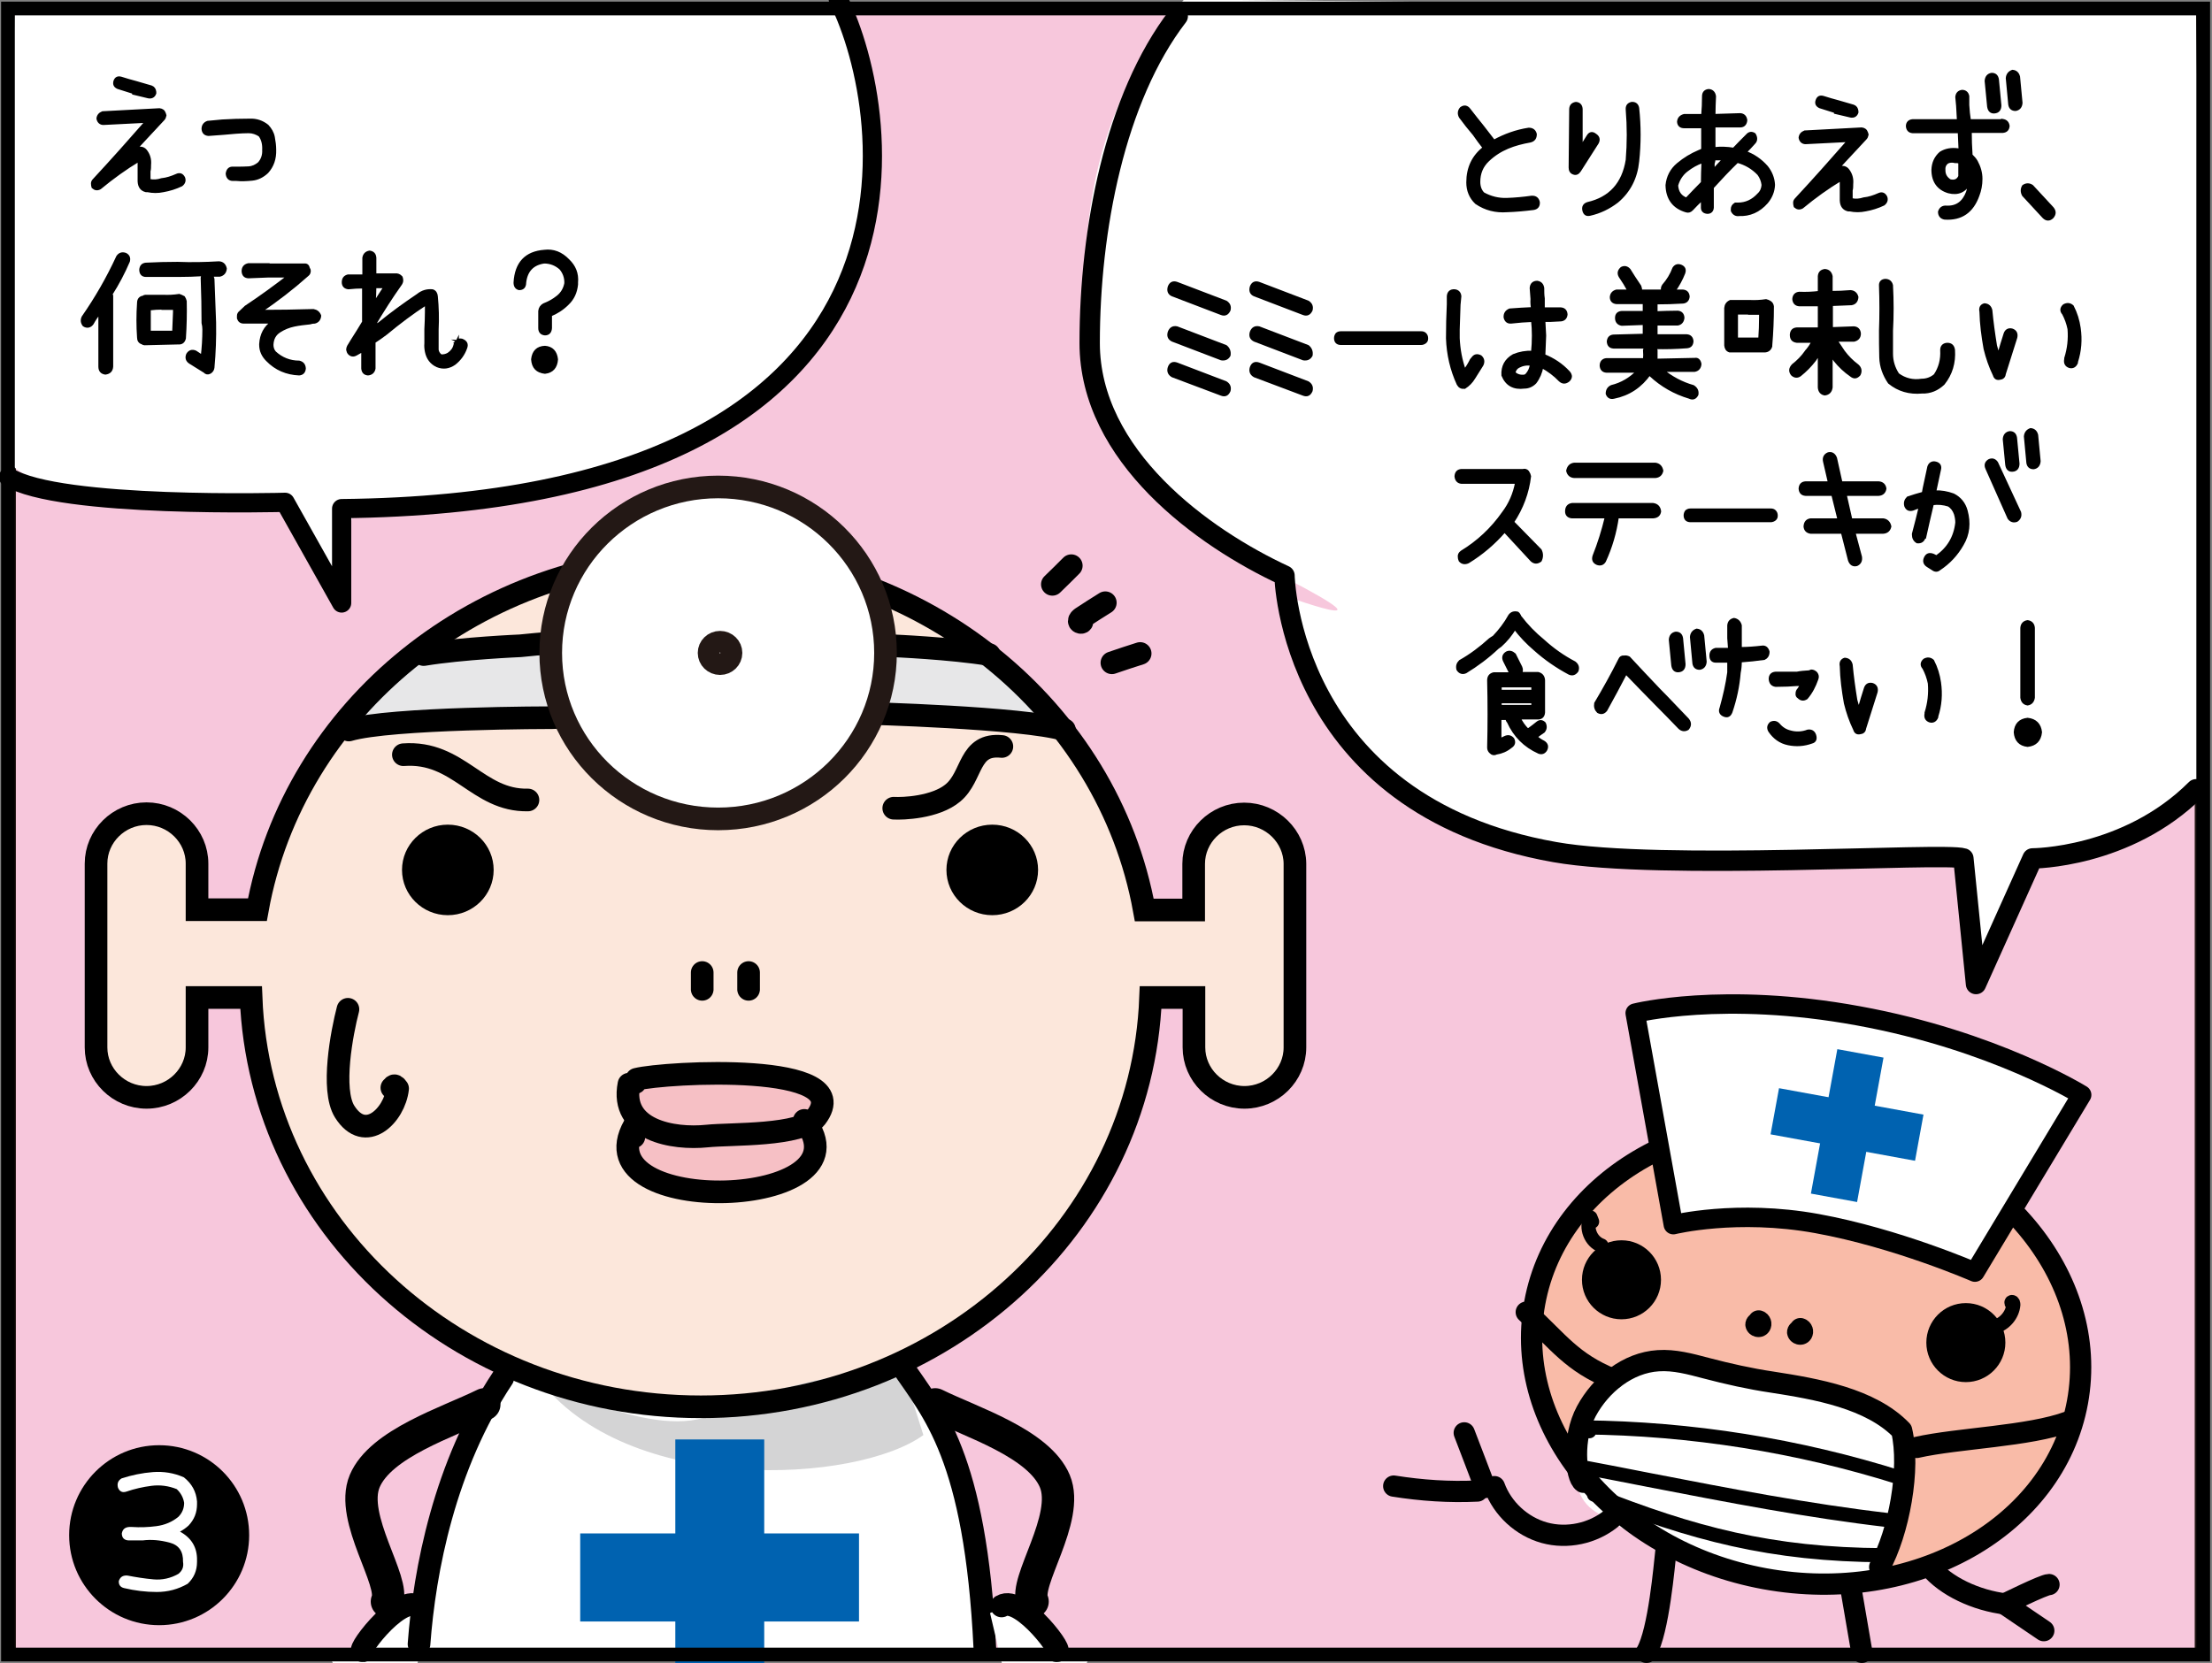
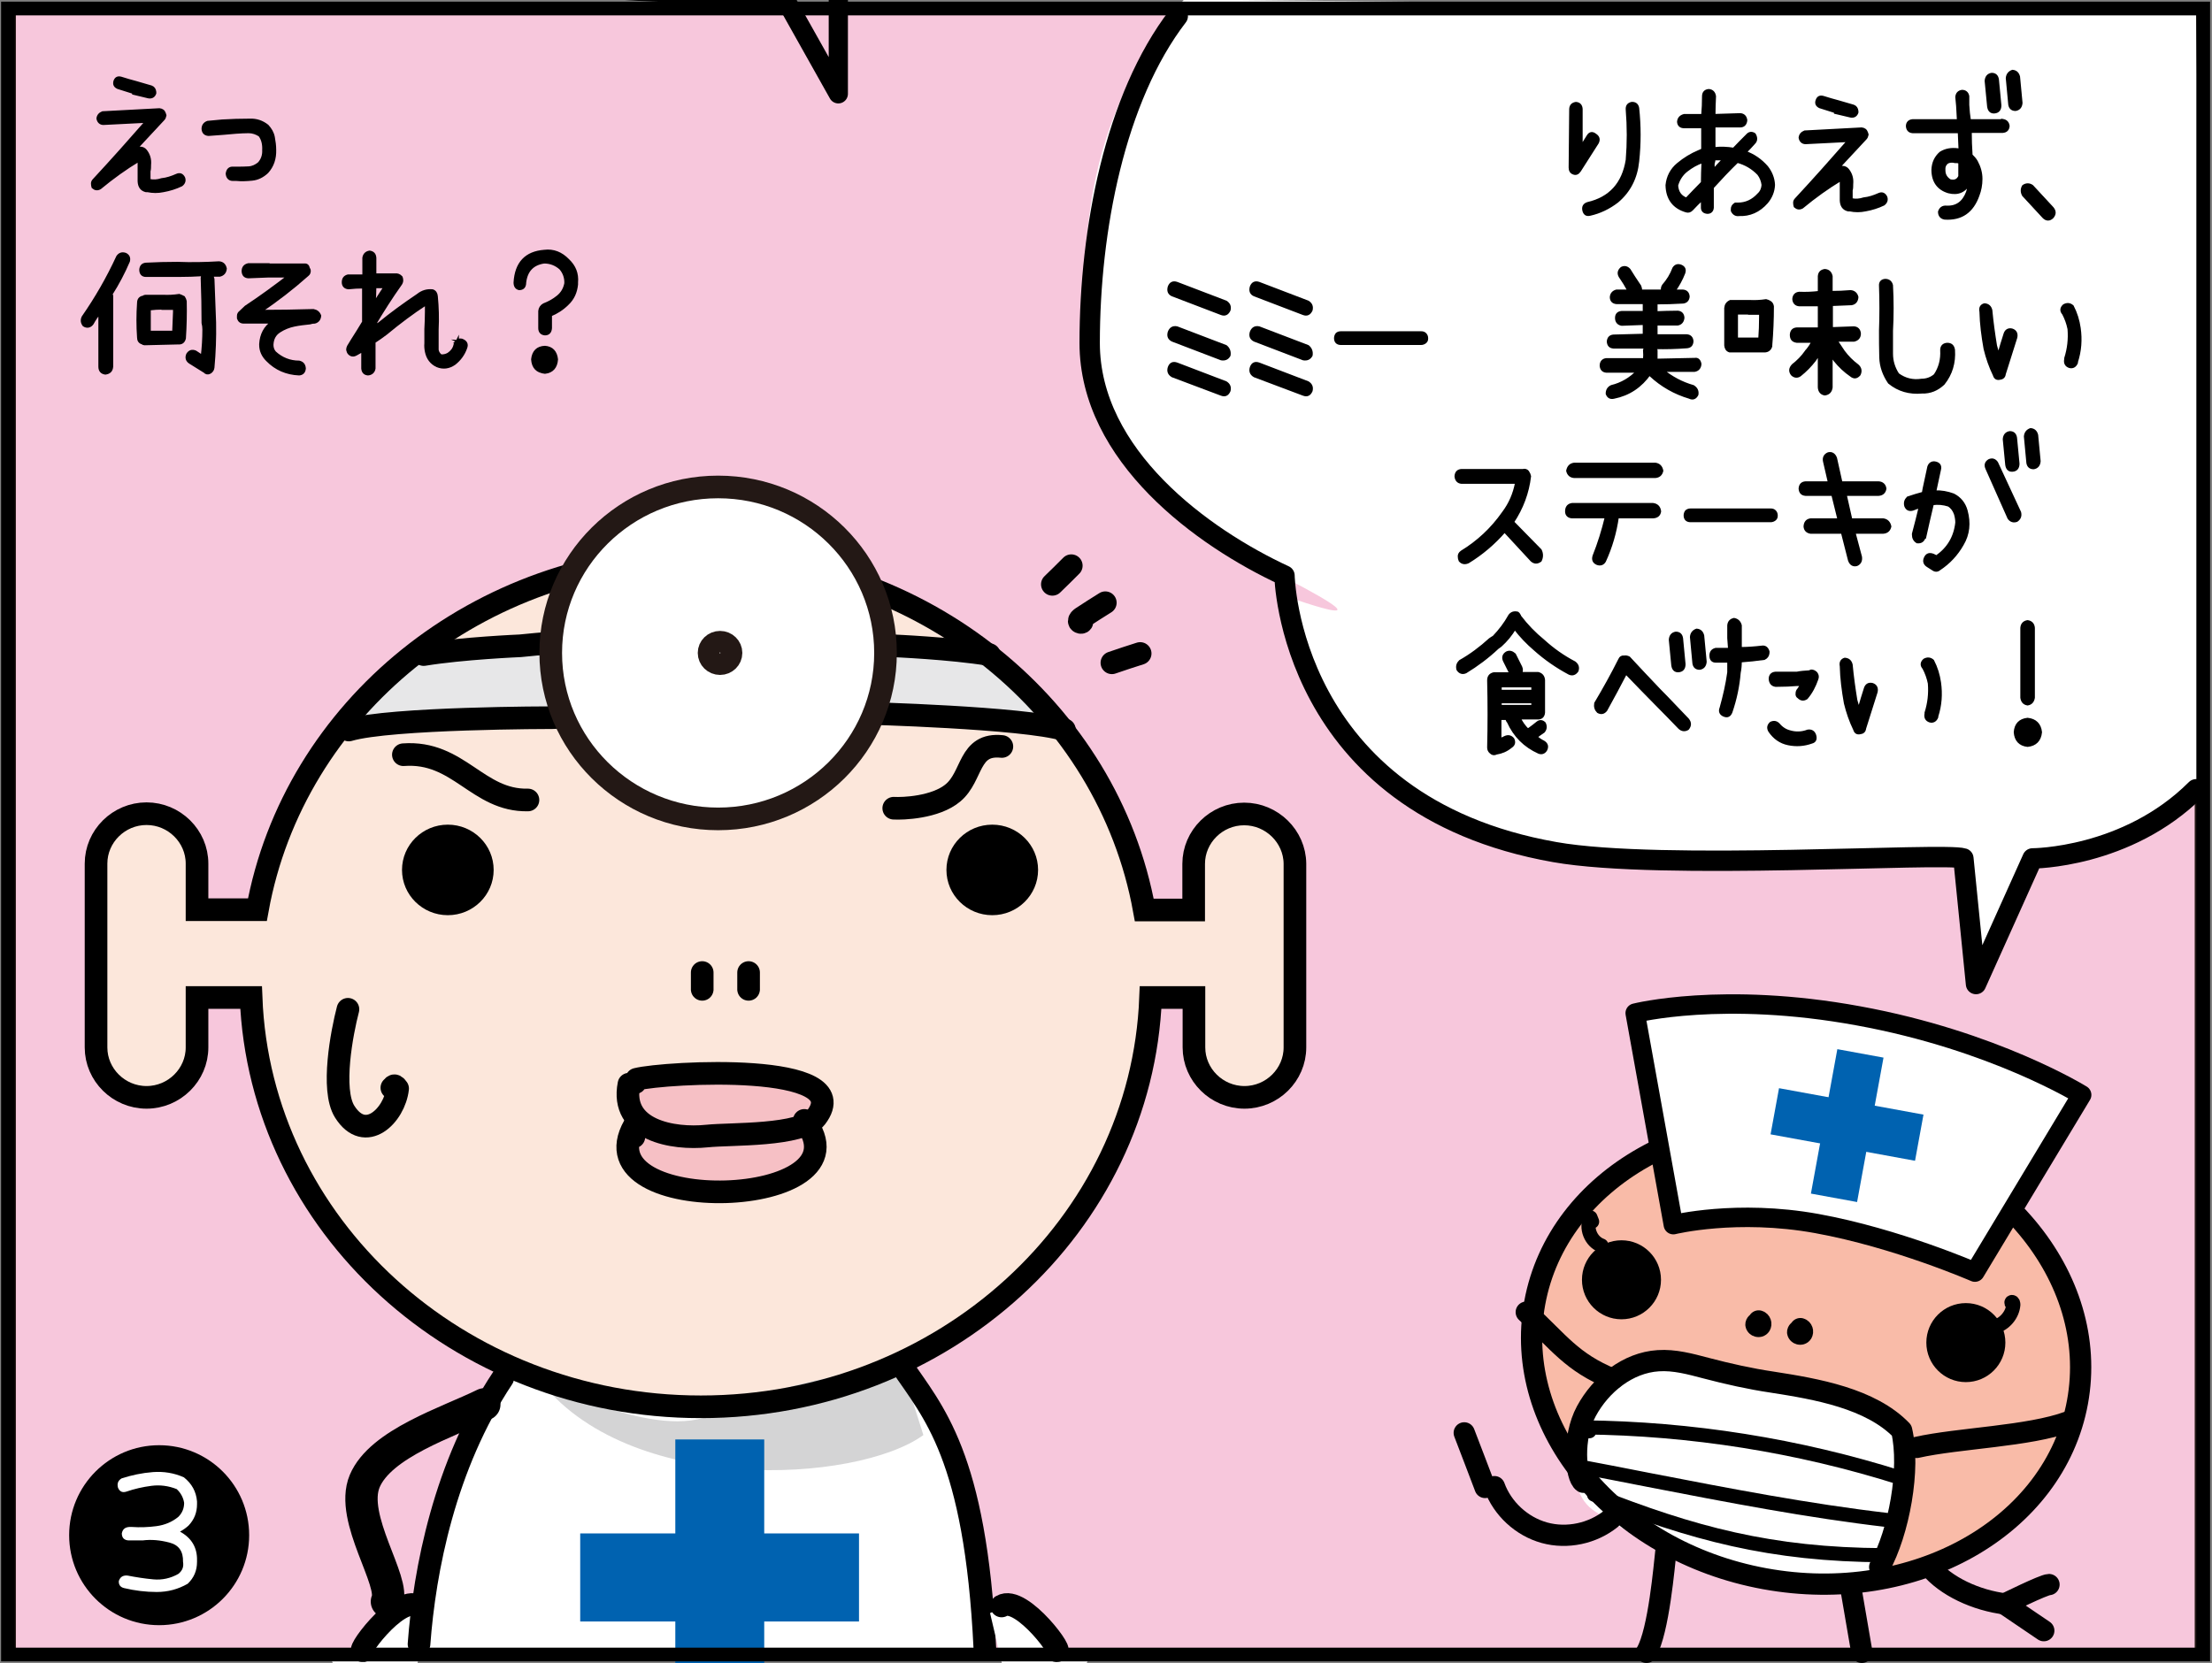
<svg xmlns="http://www.w3.org/2000/svg" version="1.1" x="0px" y="0px" viewBox="0 0 806.1 606.2" style="enable-background:new 0 0 806.1 606.2;" xml:space="preserve">
  <rect x="0" y="0" width="806.1" height="606.2" fill="#808080" stroke="none" />
  <style type="text/css">
	.st0{fill:#F7C7DC;stroke:#231815;stroke-width:0.995;stroke-miterlimit:10;}
	.st1{fill:#FFFFFF;}
	.st2{stroke:#000000;stroke-width:1.106;stroke-miterlimit:10;}
	.st3{fill:#F9BBA8;}
	.st4{fill:none;stroke:#000000;stroke-width:7.744;stroke-linecap:round;stroke-linejoin:round;stroke-miterlimit:10;}
	.st5{fill:#FFFFFF;stroke:#000000;stroke-width:7.088;stroke-linecap:round;stroke-linejoin:round;stroke-miterlimit:10;}
	.st6{fill:none;stroke:#000000;stroke-width:5.148;stroke-linecap:round;stroke-linejoin:round;stroke-miterlimit:10;}
	.st7{fill:#0062B0;}
	.st8{fill:#FCE7DB;}
	.st9{fill:#E7E7E8;}
	.st10{fill:#D4D4D5;}
	.st11{fill:#F6C0C5;}
	.st12{fill:none;stroke:#000000;stroke-width:8.249;stroke-miterlimit:10;}
	.st13{fill:none;stroke:#000000;stroke-width:8.249;stroke-linecap:round;stroke-linejoin:round;stroke-miterlimit:10;}
	.st14{fill:none;stroke:#000000;stroke-width:11.784;stroke-linecap:round;stroke-linejoin:round;stroke-miterlimit:10;}
	.st15{fill:#FFFFFF;stroke:#231815;stroke-width:8.249;stroke-miterlimit:10;}
	.st16{fill:none;stroke:#000000;stroke-width:7;stroke-linecap:round;stroke-linejoin:round;stroke-miterlimit:10;}
	.st17{fill:none;stroke:#000000;stroke-width:7.419;stroke-linecap:round;stroke-linejoin:round;stroke-miterlimit:10;}
	.st18{fill:none;stroke:#000000;stroke-width:5;stroke-miterlimit:10;}
</style>
  <g id="コミック下地">
</g>
  <g id="レイヤー_4">
    <rect x="5.3" y="3.6" class="st0" width="795" height="599.2" />
-     <path class="st1" d="M302,2.5c18.3,23.8,19.5,55.4,14.9,71.3c-4.6,15.8-9.2,65.6-56.1,82.6S168,185.7,129,185.7l-6.9,29.4   L105,182.4c0,0-91.6,3.4-102-14.7L5.3,1.3L302,2.5z" />
    <path class="st1" d="M431.5-0.2C396.3,41,393.3,86.9,396.3,125c3.1,38.2,27.5,62.6,71.8,85.5s-1.5,6.1-1.5,6.1s10.7,50.4,48.9,76.4   c38.2,26,197,19.9,197,19.9l6.1,42.8l22.9-42.8c0,0,45.8-9.2,62.6-29L800.3,3.6L431.5-0.2z" />
  </g>
  <g id="コミック線">
    <path class="st1" d="M360.9,604.6c-6.9-68.3-23.4-90.7-33.5-109.3c0,0-38.7,14.4-71,17.6c-32.3,3.2-71-16-71-16   s-16.1,19.2-25.8,67.1c-3.5,17.6-5.4,30.8-6.2,40.6H360.9z" />
    <g>
      <g>
-         <path class="st2" d="M560.6,73.7c0.1,1.3-0.5,2.1-1.8,2.3c-3.2,0.4-6.4,0.7-9.6,0.8c-4.1,0.3-7.8-0.6-11.2-2.9     c-2.1-2-3.1-4.5-3.1-7.4c0-5.3,2-9.5,6-12.6c-1.3-1.6-2.5-3.3-3.7-5c-1.7-2-3.4-4.1-5-6.3c-0.6-1.1-0.5-2.2,0.3-3.1     c1.1-0.8,2.1-0.6,2.9,0.5c1.6,2.1,3.3,4.2,4.9,6.2c1.4,1.8,2.7,3.5,4.1,5.3c4-2.2,8.2-3.7,12.7-4.4c1.3,0,2.1,0.6,2.4,1.8     c0,1.4-0.6,2.2-1.9,2.5c-2.8,0.5-5.6,1.2-8.2,2.3c-2.6,1.1-5,2.6-7.2,4.7c-2.2,2.1-3.3,4.7-3.3,7.9c0,1.7,0.5,3.2,1.6,4.3     c2.7,1.5,5.6,2.2,8.6,2.1c3.1-0.1,6.1-0.4,9-0.8C559.5,71.8,560.3,72.4,560.6,73.7z" />
        <path class="st2" d="M572.4,39.7c0.1-1.2,0.7-1.8,1.9-2c1.2,0.1,1.8,0.8,1.9,2v14.3c0.7-1.4,1.5-2.8,2.5-4.3     c0.7-1.2,1.6-1.3,2.6-0.5c1.1,0.7,1.4,1.6,0.8,2.8l-6.5,10.2c-0.6,0.9-1.3,1.2-2.1,0.9c-0.9-0.3-1.3-1-1.3-2L572.4,39.7z      M594.6,37.7c1.2-0.1,2,0.5,2.2,1.7c0.7,6.5,0.7,13,0,19.4c-0.6,6-3.1,10.9-7.5,14.6c-3,2.3-6.3,3.9-9.9,4.7     c-1.2,0.3-1.9-0.2-2.2-1.4c-0.3-1.3,0.2-2.1,1.4-2.5c8.2-1.9,13-7.2,14.4-15.9c0.5-6.1,0.5-12.2,0-18.3     C592.9,38.7,593.4,38,594.6,37.7z" />
        <path class="st2" d="M643.8,60.9c1.5,1.9,2.4,4.1,2.5,6.5c-0.1,2.4-1,4.5-2.5,6.3c-2.8,3.2-6.2,4.7-10.2,4.5h-0.3h0.5     c-1.1,0.2-2-0.3-2.5-1.4v-0.6c0-0.7,0.3-1.3,1.1-1.8h0.9c3,0,5.5-1.2,7.6-3.5c1-0.9,1.5-2.1,1.6-3.5c-0.2-1.5-0.7-2.8-1.6-4     c-2.2-2.3-4.8-3.8-7.8-4.6c-3.2,3.1-6.2,6.3-9.1,9.5v7.4c-0.1,1.1-0.7,1.7-1.8,1.7c-1.2-0.1-1.8-0.7-1.8-1.7v-3.3     c-1.4,1.3-2.7,2.6-3.9,3.9c-0.6,0.6-1.2,0.8-1.9,0.6c-4.6-1.3-7-4.5-7.1-9.4c0.3-3,1.6-5.6,4-7.6c2.4-2,4.9-3.5,7.5-4.6     c0.6-0.2,1.1-0.5,1.5-0.7v-8.4h-6.7c-1.3,0-2-0.6-2.1-1.8c0.1-1.3,0.9-2,2.1-2.3h6.7c0.2-2.3,0.3-4.7,0.3-7c0-1.3,0.7-2,1.9-2.1     c1.2,0.1,1.9,0.8,2.1,2.1c-0.1,2.3-0.2,4.7-0.2,7l9.6-0.3c1.1,0.1,1.8,0.7,2,2c-0.1,1.3-0.8,2.1-2,2.1h-9.6v8.3     c2.4-0.3,4.7-0.2,7.2,0.2c1.6-1.7,3.3-3.4,5-5.1c0.7-0.8,1.6-0.9,2.5-0.3c0.3,0.5,0.5,1,0.5,1.6c0,0.5-0.2,1-0.5,1.3     c-1.1,1.3-2.3,2.5-3.4,3.6C639,56.6,641.6,58.4,643.8,60.9z M614.6,72.6c1.9-2,3.8-4,5.8-6c0-2.5,0.1-4.9,0.2-7.3v-0.6     c0,0.2-0.1,0.2-0.2,0.2c-2.1,0.7-4,1.8-5.8,3.2c-1.8,1.4-3,3.3-3.6,5.5C611.2,70.2,612.4,71.8,614.6,72.6z M624.3,62.3     c1.3-1.5,2.7-3,4.1-4.4h-3.8c0,0.6-0.1,1.2-0.3,1.7V62.3z" />
        <path class="st2" d="M678.4,47c0.9,0.1,1.5,0.5,1.8,1.4c0.1,0.2,0.1,0.4,0.2,0.7c-0.1,0.5-0.3,1-0.6,1.3     c-3.6,3.8-7.1,7.7-10.7,11.5c0.8-0.2,1.5-0.5,2.3-0.9c0.7,0,1.4,0.3,1.9,0.9c1.2,1.5,1.7,3.2,1.5,5.2c0,0.8,0,1.6-0.2,2.3v2.1     v1.3h0.2c1.4,0.3,2.9,0.2,4.4-0.3c1.9-0.2,3.7-0.8,5.5-1.6c1.1-0.5,1.9-0.2,2.5,0.9c0.4,1,0.1,1.9-0.8,2.6     c-2.1,1-4.3,1.7-6.6,2.1c-1.9,0.4-3.8,0.4-5.7,0h-0.6c-1.6-0.4-2.4-1.5-2.5-3.4v-1.6v-2.1v-2.3v-1.8c-5,3-9.7,6.4-14.3,10.2     c-0.9,0.5-1.7,0.4-2.5-0.3c-0.1-0.3-0.2-0.8-0.2-1.3c0-0.5,0.2-0.9,0.6-1.3c6.5-7,12.9-14.2,19.2-21.4     c-5.3,0.3-10.5,0.5-15.8,0.8c-1.1,0-1.8-0.7-2-1.8c0.1-1,0.7-1.7,1.7-2.1L678.4,47z M678.4,47c0.9,0.1,1.5,0.5,1.8,1.4     c0.1,0.2,0.1,0.4,0.2,0.7c-0.1,0.5-0.3,1-0.6,1.3c-3.6,3.8-7.1,7.7-10.7,11.5c0.8-0.2,1.5-0.5,2.3-0.9c0.7,0,1.4,0.3,1.9,0.9     c1.2,1.5,1.7,3.2,1.5,5.2c0,0.8,0,1.6-0.2,2.3v2.1v1.3h0.2c1.4,0.3,2.9,0.2,4.4-0.3c1.9-0.2,3.7-0.8,5.5-1.6     c1.1-0.5,1.9-0.2,2.5,0.9c0.4,1,0.1,1.9-0.8,2.6c-2.1,1-4.3,1.7-6.6,2.1c-1.9,0.4-3.8,0.4-5.7,0h-0.6c-1.6-0.4-2.4-1.5-2.5-3.4     v-1.6v-2.1v-2.3v-1.8c-5,3-9.7,6.4-14.3,10.2c-0.9,0.5-1.7,0.4-2.5-0.3c-0.1-0.3-0.2-0.8-0.2-1.3c0-0.5,0.2-0.9,0.6-1.3     c6.5-7,12.9-14.2,19.2-21.4c-5.3,0.3-10.5,0.5-15.8,0.8c-1.1,0-1.8-0.7-2-1.8c0.1-1,0.7-1.7,1.7-2.1L678.4,47z M662.2,36.6     c0.4-1.1,1.1-1.4,2.2-1.1c1.8,0.6,3.7,1.1,5.5,1.6c1.8,0.5,3.7,1.1,5.5,1.6c0.8,0.3,1.2,0.9,1.3,1.8V41c-0.4,1.1-1.2,1.5-2.3,1.3     l-5.5-1.3v-0.3l-5.7-1.8C662.2,38.4,661.8,37.7,662.2,36.6z M662.2,36.6c0.4-1.1,1.1-1.4,2.2-1.1c1.8,0.6,3.7,1.1,5.5,1.6     c1.8,0.5,3.7,1.1,5.5,1.6c0.8,0.3,1.2,0.9,1.3,1.8V41c-0.4,1.1-1.2,1.5-2.3,1.3l-5.5-1.3v-0.3l-5.7-1.8     C662.2,38.4,661.8,37.7,662.2,36.6z" />
        <path class="st2" d="M729.8,43.9c1.2,0.2,1.8,0.8,2,2c-0.1,1.3-0.8,1.9-2,2H718c0,2.9,0.1,5.8,0.3,8.7c0.7,0.7,1.4,1.4,1.9,2.3     c1.1,2,1.7,4.1,1.7,6.3c0,2.2-0.4,4.2-1.1,6c-2.1,5.9-6.1,8.7-12.1,8.3c-1.2-0.2-1.9-1-1.9-2.3c0.4-1.2,1.2-1.8,2.5-1.7     c3.8,0.2,6.3-1.7,7.7-5.4c0.4-1.2,0.6-2.4,0.8-3.7c-1.7,3.2-4.2,4.4-7.7,3.5c-3.7-1.1-5.7-3.8-5.7-8c0.1-2.5,1-4.5,2.8-6.1     c1.9-1.2,4-1.5,6.3-1.2c0.3,0,0.6,0.1,0.8,0.3c-0.1-2.3-0.2-4.6-0.3-6.9h-17c-1.2-0.1-1.8-0.8-1.9-2c0-1.2,0.7-1.9,1.9-2h16.7     c-0.1-1.8-0.2-3.6-0.3-5.4l-0.3-3.2c0.1-1.2,0.7-1.9,1.9-2.1c1.1,0,1.9,0.6,2.1,1.8v3.2c0.1,1.9,0.3,3.8,0.6,5.7H729.8z      M714.2,64.3v-3.4v-1.7c-0.4-0.2-0.7-0.3-1.1-0.3h-0.6c-1.1-0.3-2.1-0.2-3,0.3c-0.9,0.8-1.2,1.7-1.1,2.9c0,1.7,0.8,2.9,2.2,3.8     C712.4,66.3,713.5,65.8,714.2,64.3z M723.8,29.5c0.1-1.4,0.8-2.2,2-2.4c1.2,0,1.9,0.6,2.1,1.9l0.9,9.4c0,1.5-0.7,2.3-2,2.4     c-1.2,0.1-1.9-0.6-2.1-2L723.8,29.5z M731.5,28.5c0.1-1.3,0.8-2.1,1.9-2.5c1.2,0.1,1.9,0.8,2.2,2l0.9,9.5c-0.1,1.4-0.8,2.2-2,2.4     c-1.2,0-1.9-0.6-2.1-1.8L731.5,28.5z" />
        <path class="st2" d="M737.4,67.9c1-0.7,2.1-0.7,3.1,0l7.4,8c0.9,1.1,0.9,2.1,0,3.2c-1,1-2.1,1-3.1,0l-7.4-8     C736.8,70,736.8,68.9,737.4,67.9z" />
        <path class="st2" d="M426.1,104.6c0.5-1.3,1.4-1.8,2.8-1.3l17.8,6.8c1.1,0.7,1.5,1.6,1.2,2.9c-0.6,1.3-1.5,1.8-2.8,1.3l-17.8-6.8     C426.1,107,425.7,106,426.1,104.6z M426.1,121.1c0.5-1.3,1.4-1.9,2.8-1.6l17.8,6.8c1,0.8,1.4,1.9,1.2,3.2     c-0.6,1.1-1.5,1.5-2.8,1.3l-17.8-6.8C426.1,123.4,425.7,122.5,426.1,121.1z M426.1,134c0.5-1.4,1.4-1.8,2.8-1.3l17.8,6.8     c1.1,0.7,1.5,1.6,1.2,2.9c-0.6,1.4-1.5,1.8-2.8,1.3l-17.8-6.7C426.1,136.3,425.7,135.3,426.1,134z" />
        <path class="st2" d="M456,104.6c0.5-1.3,1.4-1.8,2.8-1.3l17.8,6.8c1.1,0.7,1.5,1.6,1.2,2.9c-0.6,1.3-1.5,1.8-2.8,1.3l-17.8-6.8     C456,107,455.6,106,456,104.6z M456,121.1c0.5-1.3,1.4-1.9,2.8-1.6l17.8,6.8c1,0.8,1.4,1.9,1.2,3.2c-0.6,1.1-1.5,1.5-2.8,1.3     l-17.8-6.8C456,123.4,455.6,122.5,456,121.1z M456,134c0.5-1.4,1.4-1.8,2.8-1.3l17.8,6.8c1.1,0.7,1.5,1.6,1.2,2.9     c-0.6,1.4-1.5,1.8-2.8,1.3l-17.8-6.7C456,136.3,455.6,135.3,456,134z" />
        <path class="st2" d="M488.6,121.3h29.3c0.5,0,1,0.1,1.4,0.5c0.4,0.4,0.6,0.9,0.6,1.5c0,0.6-0.1,1-0.6,1.4     c-0.4,0.3-0.9,0.5-1.4,0.5h-29.3c-0.6,0-1.1-0.2-1.4-0.5c-0.3-0.3-0.5-0.8-0.5-1.4c0-0.6,0.2-1.1,0.5-1.5     C487.5,121.5,488,121.3,488.6,121.3z" />
-         <path class="st2" d="M539.5,130c0.9,0.8,1.1,1.8,0.6,2.9l-0.3,0.5c-0.9,1.4-1.8,2.9-2.7,4.3c-0.9,1.5-2,2.6-3.4,3.5     c-1.1,0.1-1.8-0.3-2.3-1.2c-2.4-5.2-3.7-10.8-3.9-16.7c0-4.2,0.1-8.3,0.3-12.4V108c0.1-1.4,0.9-2.1,2.3-2c1.1,0.1,1.8,0.8,1.9,2     l-0.3,3.1c-0.1,3-0.2,6-0.3,9v3.2c0.2,4.1,0.9,8,2.3,11.9c1-1.2,1.8-2.6,2.5-4l0.5-0.6C537.4,129.6,538.3,129.4,539.5,130z      M571.6,135.7c0.4,0.4,0.6,0.9,0.7,1.4c0,0.6-0.3,1.1-0.7,1.5c-1.1,0.9-2.1,0.9-3.1,0c-1.9-2-4.2-3.7-6.6-5     c-0.4,2.2-1.2,4.1-2.5,5.8c-1.1,1.1-2.4,1.7-3.9,1.7c-3.8,0.5-6.4-0.9-7.8-4.3c-0.2-3.2,1.1-5.6,3.9-7.2c2.2-0.9,4.5-1.3,6.9-1.2     c0.2-2,0.3-4,0.3-6.1c0-1.8-0.1-3.7-0.3-5.5c-2.6,0.1-5.2,0.3-7.8,0.6c-1.2,0.1-1.9-0.5-2.2-1.7c-0.1-1.3,0.5-2.2,1.7-2.7     c2.8-0.2,5.5-0.4,8.3-0.5c-0.2-1.2-0.3-2.3-0.2-3.5c-0.1-1.3-0.2-2.7-0.3-4c0.1-1.4,0.9-2.1,2.2-2.1c1.2,0.2,1.8,0.9,2,2.1     c0,1.3,0,2.5,0.2,3.8v3.8h2.2h4.2c1.2,0.1,1.8,0.8,1.9,2c-0.1,1.2-0.8,1.9-1.9,2l-3.9,0.2h-2.3c0.1,1.8,0.2,3.7,0.3,5.5     c-0.1,2.4-0.2,4.8-0.3,7.3C566.1,131,569.1,133,571.6,135.7z M556.4,136.6c0.9-1,1.5-2.3,1.7-3.8c-1.7-0.3-3.3,0-4.8,0.8     c-0.9,0.5-1.4,1.3-1.6,2.3c1,1,2.3,1.4,3.9,1.2C555.9,137,556.1,136.9,556.4,136.6z" />
        <path class="st2" d="M619.5,132.7c-0.1,1.3-0.8,2.1-2,2.3h-11.7c3.3,2.7,7,4.7,11.2,5.9c1.1,0.7,1.6,1.6,1.4,2.9     c-0.6,1.2-1.5,1.6-2.7,1c-5.4-1.6-10.1-4.3-14.2-8.1l-0.3-0.3v-0.3c-3.3,4.7-7.6,7.6-13.1,8.7c-1.2,0.3-2-0.2-2.4-1.3     c0-1.2,0.5-2.1,1.6-2.6c3.7-0.9,6.9-2.8,9.6-5.6h-0.3h-11.2c-1.2-0.1-1.8-0.8-1.9-2c0-1.3,0.7-2.1,1.9-2.2h11.2h2.7     c0.1-1.2,0.1-2.3,0-3.5c0.1-0.4,0.3-0.8,0.6-1.1h-0.6H588c-1.2-0.1-1.8-0.7-1.9-2c0.1-1.2,0.7-1.9,1.9-2l11.2-0.3v-4.3l-8.2,0.3     c-1.2-0.2-1.9-1-1.9-2.3c0-1.3,0.7-1.9,1.9-2h8.2v-3.6h-10.1c-1.2-0.1-1.9-0.8-1.9-2c0.1-1.2,0.8-1.9,1.9-2.2h4.6     c-0.6-1-1.1-1.9-1.6-2.8l-1.7-2.6c-0.6-1.1-0.4-2,0.6-2.9c1-0.5,1.9-0.3,2.7,0.6l1.7,2.7c0.7,1.1,1.5,2.2,2.2,3.3     c0.2,0.5,0.3,1.1,0.3,1.7h1.6h1.7h0.3h4.4c-0.2-0.7-0.1-1.4,0.3-2c1.6-1.8,2.9-3.9,3.8-6.3c0.6-0.9,1.4-1.2,2.5-0.8     c1.2,0.5,1.5,1.3,1.1,2.5c-0.9,2.3-2.1,4.5-3.6,6.6h3.3c1.1,0.1,1.8,0.7,1.9,2c-0.1,1.2-0.8,1.9-1.9,2c-3.3,0.2-6.5,0.3-9.8,0.3     v3.6c2.6-0.1,5.2-0.2,7.9-0.2c1.1,0.1,1.8,0.7,1.9,2c-0.1,1.3-0.8,2.1-1.9,2.3h-7.9v4.3h11.2c1.2,0.1,1.8,0.8,1.9,2     c-0.1,1.3-0.7,1.9-1.9,2c-3.9,0.3-7.7,0.4-11.5,0.3c0.2,0.3,0.3,0.7,0.3,1.1v3.5c4.7-0.1,9.4-0.2,14.2-0.3     C618.6,130.8,619.3,131.5,619.5,132.7z" />
        <path class="st2" d="M645,110.2c0.6,0.4,0.8,0.9,0.9,1.5c0,4.7-0.2,9.5-0.6,14.2v0.3c-0.3,1-1,1.6-2,1.7h-12.1h-0.9     c-0.9-0.3-1.3-1-1.4-2v-13.6c0.1-1.1,0.6-1.9,1.7-2.4h0.6h6.4c2,0.1,4,0,6-0.3C644.1,109.7,644.5,109.9,645,110.2z M637.6,114.1     h-4.8v9.5h8.5c0.2-2.7,0.3-5.3,0.3-8v-1.4H637.6z M676.9,133.3c1,0.9,1.2,2,0.6,3.2c-0.9,1-1.8,1.2-2.9,0.3     c-2.2-1.5-4.2-3.4-5.9-5.5c-0.5-0.7-1-1.4-1.4-2.1v12c-0.2,1.4-0.9,2.2-2.3,2.4c-1.2-0.2-1.9-1-2-2.4v-12.3     c-0.4,0.5-0.7,0.9-1.1,1.4l-0.6,0.9c-1.6,2.1-3.4,3.9-5.4,5.5c-1,0.7-2,0.5-2.8-0.3c-0.8-1.1-0.7-2.1,0.3-3.2     c1.8-1.4,3.5-3.1,4.8-5c0.1-0.2,0.3-0.4,0.5-0.6c0.8-1,1.5-2,2-3.2h-5.9c-1.4-0.2-2-0.9-2-2.4c0.1-1.3,0.7-2,2-2.1h8.2v-8.8h-7.3     c-1.2-0.1-1.9-0.8-2-2.1c0.1-1.3,0.8-2,2-2.1c2.4,0.1,4.9,0,7.3-0.3v-5.9c0.1-1.2,0.7-1.9,2-2.1c1.3,0.1,2,0.8,2.3,2.1v5.9     c2.4,0,4.7-0.1,7.1-0.3c1.2,0.1,2,0.8,2.3,2c-0.1,1.4-0.8,2.2-2,2.4c-2.5,0.1-4.9,0.2-7.3,0.3v8.8c2.7-0.1,5.5-0.2,8.2-0.3     c1.2,0.1,1.9,0.8,2,2.1c0,1.3-0.7,2.1-2,2.4H669c0.9,1.4,1.9,2.8,2.8,4.2C673.3,130.2,674.9,131.8,676.9,133.3z" />
        <path class="st2" d="M687,102.2c1.2,0,2,0.6,2.3,1.8c0.3,5.6,0.3,11.1,0,16.6c0,2.8,0,5.5,0,8.3c0,2.8,0.8,5.3,2.3,7.6     c2.6,1.9,5.5,2.6,8.7,2.1c1.8,0,3.5-0.6,4.9-1.8c1.8-2.7,2.6-5.7,2.4-9.2c0-1.3,0.7-2,2-2.1c1.4,0,2.1,0.7,2.3,2.1     c0.3,4.6-0.9,8.7-3.7,12.2c-2.2,2.1-4.8,3.2-7.8,3.1c-4.5,0.4-8.5-0.7-11.9-3.5c-1.9-2.8-3-5.8-3.1-9.1c-0.1-3.3-0.1-6.6-0.1-9.8     c0.2-5.4,0.2-10.9,0-16.3C685.2,103,685.8,102.3,687,102.2z" />
        <path class="st2" d="M723.2,111.1c1.3,0.1,2,0.8,2.3,2c0.4,4.3,1,8.6,1.7,12.9c0.3,1.2,0.6,2.3,1.2,3.3c0.7-2.5,1.5-5.1,2.3-7.6     c0.4-1.2,1.3-1.7,2.5-1.4c1.2,0.4,1.7,1.3,1.4,2.7l-4.2,13.3c-0.1,1-0.7,1.5-1.7,1.6c-1,0.2-1.6-0.2-1.9-1.2     c-1.5-3.1-2.6-6.3-3.4-9.6c-0.8-4.5-1.4-9-1.5-13.5C721.6,112.2,722.1,111.4,723.2,111.1z M752.2,111.4c1.1-0.6,2.1-0.5,3,0.3     c1.3,2.5,2.1,5.1,2.5,7.9c0.6,4.2,0.3,8.3-1,12.3v0.3c-0.5,1.2-1.4,1.7-2.5,1.4c-1.2-0.4-1.7-1.3-1.4-2.7v-0.3     c1.1-3.5,1.5-7,1.2-10.7c-0.4-2-1.1-3.9-2-5.6C751.1,113.3,751.2,112.3,752.2,111.4z" />
        <path class="st2" d="M561.3,200.6c0.6,1.2,0.6,2.5,0,3.7c-1.1,0.8-2.1,0.8-3.1-0.1l-9.9-10.7c-4,4.6-8.4,8.3-13.3,11.3     c-1.1,0.5-2.1,0.4-2.9-0.5c-0.2-0.5-0.3-0.9-0.3-1.3c-0.1-0.7,0.2-1.3,0.9-1.8c5.9-3.6,11-8.3,15.2-14.3c2.4-3.2,4-6.8,4.8-11.1     h-20.1c-1.2-0.1-1.9-0.9-2-2.2c0.1-1.3,0.7-2,2-2.1H555c0.7-0.2,1.3,0,1.7,0.5c0.4,0.6,0.6,1.1,0.7,1.6c-0.7,6-2.8,11.6-6.2,16.7     L561.3,200.6z" />
        <path class="st2" d="M602.4,183.9c1.4,0.2,2.2,1,2.4,2.5c-0.2,1.3-1,1.9-2.4,2h-13c-0.8,5.7-2.4,11.1-4.7,16.1     c-0.6,1-1.5,1.3-2.6,0.9c-1.2-0.5-1.6-1.4-1.2-2.7c1.8-4.5,3.3-9.3,4.5-14.3h-12.5c-1.3-0.1-2-0.8-2-2c0-1.5,0.7-2.3,2-2.5H602.4     z M573.7,173.7c-1.3-0.1-2.1-0.8-2.4-2.1c0.3-1.4,1-2.2,2.4-2.4h29.5c1.3,0.2,2.1,0.9,2.4,2.4c-0.3,1.3-1.1,2-2.4,2.1H573.7z" />
        <path class="st2" d="M616,185.9h29.3c0.5,0,1,0.1,1.4,0.5c0.4,0.4,0.6,0.9,0.6,1.5c0,0.6-0.1,1-0.6,1.4c-0.4,0.3-0.9,0.5-1.4,0.5     H616c-0.6,0-1.1-0.2-1.4-0.5c-0.3-0.3-0.5-0.8-0.5-1.4c0-0.6,0.2-1.1,0.5-1.5C615,186.1,615.4,185.9,616,185.9z" />
        <path class="st2" d="M686.3,189.5c1.3,0.2,2.1,1,2.4,2.4c-0.3,1.3-1.1,2-2.4,2.1h-10.7l2.4,9c0.2,1.4-0.3,2.3-1.4,2.8     c-1.2,0.3-2.1-0.2-2.6-1.6l-2.6-10.2h-11.6c-1.2-0.2-1.9-0.9-2-2.1c0.1-1.4,0.7-2.2,2-2.4h10.4l-2.3-9.3H658     c-1.3-0.1-1.9-0.8-2-2.1c0.1-1.3,0.7-2,2-2.1h8.7l-1.8-7.8c-0.3-1.3,0.2-2.3,1.4-2.8c1.2-0.3,2.1,0.3,2.6,1.6l2,9h13.7     c1.3,0.1,2.1,0.8,2.3,2.1c-0.2,1.3-1,2-2.3,2.1h-12.2l2.1,9.3H686.3z" />
        <path class="st2" d="M711.8,180.4c2.4,1.2,4,3.2,4.7,5.8c1.2,4.4,0.8,8.5-1.4,12.2c-2.1,3.7-4.9,6.7-8.4,9     c-0.7,0.6-1.5,0.6-2.3,0l-1.9-1.2c-1.1-0.7-1.4-1.7-0.8-2.9c0.6-1.2,1.5-1.4,2.8-0.9c0.4,0.2,0.8,0.4,1.2,0.6     c4.3-3,6.8-7.1,7.4-12.5c0-1.1-0.2-2.2-0.5-3.2c-0.5-1.4-1.3-2.5-2.5-3.2c-1.9-0.6-3.9-0.8-5.9-0.5c-1,4.1-1.9,8.2-2.8,12.2h-0.2     c-0.4,1.3-1.2,1.8-2.5,1.7c-1-0.6-1.4-1.5-1.4-2.6v-0.3c0.9-3.3,1.7-6.6,2.5-9.9c-1,0.2-1.9,0.5-2.8,0.9c-1.2,0.3-2,0-2.5-1.2     c-0.3-1.2,0-2.1,0.8-2.9c1.8-0.6,3.7-1.2,5.6-1.7c0.1-0.6,0.2-1.2,0.3-1.7l1.7-7.9c0.4-1.2,1.3-1.7,2.5-1.4     c1.2,0.3,1.7,1.1,1.4,2.3l-1.7,7.9v0.3C707.4,179.2,709.6,179.6,711.8,180.4z M727.6,168.7l8.4,18.1c0.3,1.3-0.1,2.2-1.1,2.9     c-1.1,0.4-2.1,0.1-2.8-0.9l-8-18c-0.6-1.3-0.3-2.2,0.8-2.9C726,167.4,726.9,167.7,727.6,168.7z M730.4,160.1     c0.1-1.4,0.8-2.2,2-2.4c1.2,0,1.9,0.6,2.1,1.9l0.9,9.4c0,1.5-0.7,2.3-2,2.4c-1.2,0.1-1.9-0.6-2.1-2L730.4,160.1z M738.1,159.1     c0.1-1.3,0.8-2.1,1.9-2.5c1.2,0.1,1.9,0.8,2.2,2l0.9,9.5c-0.1,1.4-0.8,2.2-2,2.4c-1.2,0-1.9-0.6-2.1-1.8L738.1,159.1z" />
        <path class="st2" d="M573.8,241.6c1,0.8,1.3,1.7,0.9,2.9c-0.8,1.1-1.7,1.4-2.8,0.9c-4.5-2.4-8.7-5.3-12.5-8.7     c-2.7-2.3-5.2-4.9-7.4-7.8c-1.4,2.5-3.2,4.6-5.2,6.4l-1.1,0.8c-3.6,3.4-7.5,6.3-11.6,8.8c-1.1,0.5-2.1,0.2-2.8-0.9     c-0.3-1.2,0-2.1,0.8-2.9c3.9-2.2,7.5-4.9,10.9-8c0.4-0.3,0.9-0.6,1.4-0.9c2.2-2.3,4.2-4.9,5.8-7.8c0.7-0.9,1.6-1.2,2.8-0.9     c0.2,0.2,0.4,0.3,0.5,0.6c0.2,0.2,0.3,0.4,0.3,0.6c2.5,3.3,5.4,6.3,8.6,8.9C565.8,236.7,569.6,239.4,573.8,241.6z M562.5,270.5     c1.1,0.7,1.4,1.6,0.8,2.8c-0.6,1-1.5,1.3-2.5,0.9c-5.1-2.3-8.8-6-11.1-11.1c-0.3-0.3-0.5-0.8-0.6-1.2h-0.3h-2.2v7.8     c0.6-0.3,1.2-0.6,1.9-0.9c1.1-0.5,2-0.3,2.8,0.6c0.6,1.2,0.3,2.1-0.8,2.8c-1.6,1.3-3.3,2-5.2,2.3c-0.8,0.4-1.4,0.3-2-0.3     c-0.5-0.4-0.8-1-0.8-1.7c0.2-8.1,0.2-16.2,0-24.5c0-1.3,0.6-2.1,1.9-2.4h0.6h0.3h5.5c-0.1-0.1-0.2-0.2-0.3-0.3l-2.2-4.4     c-0.6-1.2-0.3-2.2,0.8-2.9c1-0.5,1.9-0.2,2.8,0.6l2.3,4.6c0.4,0.9,0.3,1.7-0.3,2.3h6.6c1.2,0.3,1.9,1.1,2,2.4v11.8     c-0.1,1.3-0.8,2-2,2h-6.9c0.8,1.7,1.8,3.1,3.1,4.4c0.1-0.1,0.3-0.2,0.6-0.3c1-0.7,2-1.5,3-2.3c0.9-0.7,1.7-0.6,2.5,0.2     c0.5,1.1,0.4,2-0.3,2.9c-1,0.7-1.9,1.3-2.8,2C560.6,269.4,561.5,270,562.5,270.5z M558.6,252v-2h-11.9v2H558.6z M546.7,257.5     h11.9v-1.7h-11.9V257.5z" />
        <path class="st2" d="M591.9,239.5c0.6-0.1,1.1,0,1.7,0.3c3.6,3.9,7.3,7.8,11,11.7c3.5,3.5,6.9,7.2,10.4,10.8     c0.9,1.1,0.9,2.2,0,3.3c-1,0.6-2,0.5-2.9-0.3c-2.9-3-5.8-6-8.7-8.9c-3.7-3.7-7.3-7.5-10.9-11.2c-2.4,4.6-4.8,9.1-7.3,13.6     c-0.8,1-1.7,1.2-2.8,0.6c-0.8-0.8-1.1-1.8-0.9-3c3.1-5.2,6.1-10.6,8.8-16C590.6,239.7,591.1,239.4,591.9,239.5z M608.7,233.2     c0.1-1.4,0.8-2.2,2-2.4c1.2,0,1.9,0.6,2.1,1.9l0.9,9.4c0,1.5-0.7,2.3-2,2.4c-1.2,0.1-1.9-0.6-2.1-2L608.7,233.2z M616.4,232.2     c0.1-1.3,0.8-2.1,1.9-2.5c1.2,0.1,1.9,0.8,2.2,2l0.9,9.5c-0.1,1.4-0.8,2.2-2,2.4c-1.2,0-1.9-0.6-2.1-1.8L616.4,232.2z" />
        <path class="st2" d="M642,235.9c1.1-0.2,1.9,0.3,2.3,1.6v0.5c-0.1,1-0.6,1.6-1.4,2c-2.8,0.4-5.7,0.7-8.5,0.9h-0.2     c0,1.5-0.1,2.9-0.4,4.3c-0.4,4.9-1.4,9.6-3,14.3c-0.5,1.3-1.3,1.7-2.5,1.2c-1.2-0.5-1.6-1.4-1.1-2.6c1.2-4.3,2.2-8.6,2.8-13V241     h-4.7c-1.2,0-1.8-0.7-1.8-2s0.6-2,1.8-2.3h5c-0.1-1.3-0.2-2.7-0.3-4.1v-4.6c0.1-1.2,0.7-1.9,1.9-2.2c1.2,0.2,2,1,2.3,2.2v4.6v3.8     C636.7,236.4,639.4,236.2,642,235.9z M658.8,266.5c1.2-0.2,2.1,0.3,2.5,1.5c0.4,1.3,0.1,2.2-1.1,2.5c-2.8,1-5.6,1.2-8.5,0.6     c-2.9-0.6-5.1-2.2-6.8-4.7c-0.6-1.1-0.4-2,0.5-2.8c1.1-0.5,2-0.3,2.8,0.6c1.1,1.3,2.5,2.2,4.2,2.6     C654.5,267.4,656.7,267.3,658.8,266.5z M661.8,245.4c0.5,0.7,0.6,1.3,0.3,2.1c-0.9,2.6-2.1,4.9-3.8,6.9c-1.1,0.7-2,0.5-2.8-0.3     c-0.5-0.3-0.7-0.7-0.6-1.4c0-0.5,0.2-1,0.6-1.4c0.4-0.5,0.7-1.1,1-1.8H655c-2.4,0.2-4.8,0.3-7.1,0.3H647c-1.2-0.2-1.8-1-1.9-2.3     c0-1.3,0.7-2,1.9-2.1h0.9h6.9c1.4-0.3,2.9-0.4,4.5-0.5l0.8-0.3C660.7,244.6,661.3,244.9,661.8,245.4z" />
        <path class="st2" d="M672.3,240.3c1.3,0.1,2,0.8,2.3,2c0.4,4.3,1,8.6,1.7,12.9c0.3,1.2,0.6,2.3,1.2,3.3c0.7-2.5,1.5-5.1,2.3-7.6     c0.4-1.2,1.3-1.7,2.5-1.4c1.2,0.4,1.7,1.3,1.4,2.7l-4.2,13.3c-0.1,1-0.7,1.5-1.7,1.6c-1,0.2-1.6-0.2-1.9-1.2     c-1.5-3.1-2.6-6.3-3.4-9.6c-0.8-4.5-1.4-9-1.5-13.5C670.7,241.4,671.3,240.6,672.3,240.3z M701.3,240.6c1.1-0.6,2.1-0.5,3,0.3     c1.3,2.5,2.1,5.1,2.5,7.9c0.6,4.2,0.3,8.3-1,12.3v0.3c-0.5,1.2-1.4,1.7-2.5,1.4c-1.2-0.4-1.7-1.3-1.4-2.7v-0.3     c1.1-3.5,1.5-7,1.2-10.7c-0.4-2-1.1-3.9-2-5.6C700.2,242.5,700.3,241.5,701.3,240.6z" />
        <path class="st2" d="M738.9,262.2c2.8,0.3,4.4,1.9,4.7,4.7c-0.3,2.9-1.9,4.5-4.7,4.8c-2.8-0.3-4.3-2-4.5-4.8     C734.6,264.1,736.1,262.5,738.9,262.2z M738.9,256.6c-1.2-0.2-1.9-0.9-2.1-2.3v-25.4c0.1-1.3,0.8-2.1,2.1-2.3     c1.3,0.2,2,1,2.1,2.3v25.4C740.8,255.6,740.1,256.4,738.9,256.6z" />
      </g>
    </g>
    <g>
      <g>
        <path class="st2" d="M58.1,40c0.9,0.1,1.5,0.5,1.8,1.4c0.1,0.2,0.1,0.4,0.2,0.7c-0.1,0.5-0.3,1-0.6,1.3     c-3.6,3.8-7.1,7.7-10.7,11.5c0.8-0.2,1.5-0.5,2.3-0.9c0.7,0,1.4,0.3,1.9,0.9c1.2,1.5,1.7,3.2,1.5,5.2c0,0.8,0,1.6-0.2,2.3v2.1     v1.3h0.2c1.4,0.3,2.9,0.2,4.4-0.3c1.9-0.2,3.7-0.8,5.5-1.6c1.1-0.5,1.9-0.2,2.5,0.9c0.4,1,0.1,1.9-0.8,2.6     c-2.1,1-4.3,1.7-6.6,2.1c-1.9,0.4-3.8,0.4-5.7,0h-0.6c-1.6-0.4-2.4-1.5-2.5-3.4v-1.6v-2.1v-2.3v-1.8c-5,3-9.7,6.4-14.3,10.2     c-0.9,0.5-1.7,0.4-2.5-0.3c-0.1-0.3-0.2-0.8-0.2-1.3c0-0.5,0.2-0.9,0.6-1.3c6.5-7,12.9-14.2,19.2-21.4     c-5.3,0.3-10.5,0.5-15.8,0.8c-1.1,0-1.8-0.7-2-1.8c0.1-1,0.7-1.7,1.7-2.1L58.1,40z M58.1,40c0.9,0.1,1.5,0.5,1.8,1.4     c0.1,0.2,0.1,0.4,0.2,0.7c-0.1,0.5-0.3,1-0.6,1.3c-3.6,3.8-7.1,7.7-10.7,11.5c0.8-0.2,1.5-0.5,2.3-0.9c0.7,0,1.4,0.3,1.9,0.9     c1.2,1.5,1.7,3.2,1.5,5.2c0,0.8,0,1.6-0.2,2.3v2.1v1.3h0.2c1.4,0.3,2.9,0.2,4.4-0.3c1.9-0.2,3.7-0.8,5.5-1.6     c1.1-0.5,1.9-0.2,2.5,0.9c0.4,1,0.1,1.9-0.8,2.6c-2.1,1-4.3,1.7-6.6,2.1c-1.9,0.4-3.8,0.4-5.7,0h-0.6c-1.6-0.4-2.4-1.5-2.5-3.4     v-1.6v-2.1v-2.3v-1.8c-5,3-9.7,6.4-14.3,10.2c-0.9,0.5-1.7,0.4-2.5-0.3c-0.1-0.3-0.2-0.8-0.2-1.3c0-0.5,0.2-0.9,0.6-1.3     c6.5-7,12.9-14.2,19.2-21.4c-5.3,0.3-10.5,0.5-15.8,0.8c-1.1,0-1.8-0.7-2-1.8c0.1-1,0.7-1.7,1.7-2.1L58.1,40z M41.9,29.6     c0.4-1.1,1.1-1.4,2.2-1.1c1.8,0.6,3.7,1.1,5.5,1.6c1.8,0.5,3.7,1.1,5.5,1.6c0.8,0.3,1.2,0.9,1.3,1.8V34c-0.4,1.1-1.2,1.5-2.3,1.3     L48.7,34v-0.3l-5.7-1.8C41.9,31.4,41.6,30.7,41.9,29.6z M41.9,29.6c0.4-1.1,1.1-1.4,2.2-1.1c1.8,0.6,3.7,1.1,5.5,1.6     c1.8,0.5,3.7,1.1,5.5,1.6c0.8,0.3,1.2,0.9,1.3,1.8V34c-0.4,1.1-1.2,1.5-2.3,1.3L48.7,34v-0.3l-5.7-1.8     C41.9,31.4,41.6,30.7,41.9,29.6z" />
        <path class="st2" d="M81,44.1c3.3-0.2,6.6-0.3,10-0.3c2.4-0.1,4.5,0.6,6.4,2.1c1.1,1.2,1.9,2.5,2.2,4.1c0.3,1.6,0.5,3.1,0.5,4.6     c0.1,3.2-0.8,5.9-2.8,8.1c-1.6,1.5-3.4,2.4-5.4,2.6c-2,0.2-3.9,0.3-5.8,0.1h-1.3c-1.2,0-1.9-0.8-2-2.1c0.2-1.4,0.9-2.1,2.2-2h1.1     c1.5,0,3,0,4.5-0.1c1.5-0.1,2.7-0.7,3.8-1.6c1.2-1.3,1.8-3,1.7-4.9c0.1-2.1-0.3-3.9-1.4-5.4c-1.2-0.8-2.6-1.3-4.1-1.3     c-1.5,0-3.1,0.1-4.6,0.2c-1.5,0.1-3.1,0.3-4.6,0.4L76,49c-1.3-0.1-1.9-0.8-2-2c0-1.2,0.6-2,1.7-2.4L81,44.1z" />
        <path class="st2" d="M45.7,92.7c1,0.5,1.4,1.3,1.1,2.5c-1.8,4.2-3.9,8.2-6.4,12.1c0.2,0.2,0.3,0.3,0.3,0.6v25.7     c-0.1,1.5-0.9,2.2-2.3,2.4c-1.3-0.2-2-0.9-2-2.4v-19.9c-1,1.3-2,2.7-2.8,4.2c-0.8,1.1-1.9,1.3-3,0.6c-0.7-0.9-0.8-1.9-0.3-2.9     c4.8-6.9,9-14.2,12.6-22C43.6,92.6,44.5,92.3,45.7,92.7z M66.9,108.4c0.3,0.5,0.5,0.9,0.6,1.4c0.1,4.5,0,9-0.3,13.5     c-0.3,1.2-1,1.8-2.2,1.7l-12.3,0.3c-0.3,0-0.6-0.1-0.8-0.3c-1-0.3-1.4-1-1.4-2c-0.3-4.2-0.3-8.4,0-12.6c0-1.3,0.7-2,1.9-2.1     c0.1-0.2,0.3-0.3,0.6-0.3h6.4c1.9,0.1,3.9,0,5.9-0.3C65.8,107.9,66.4,108.1,66.9,108.4z M79.8,95.8c1.3,0.1,2,0.8,2.3,2.1     c-0.1,1.3-0.8,2.1-2,2.4H77c0.3,0.4,0.5,0.9,0.6,1.4c0.2,5.3,0.4,10.6,0.6,15.9c0.1,5.5-0.1,11-0.6,16.4     c-0.1,0.8-0.5,1.3-1.1,1.7c-0.7,0.4-1.4,0.3-1.9-0.3l-5.3-3.3c-1.1-0.7-1.4-1.7-0.9-2.9c0.7-1.1,1.6-1.4,2.8-0.9     c0.8,0.5,1.7,1.1,2.5,1.7c0.4-3.3,0.6-6.6,0.6-9.9c0-0.8-0.1-1.6-0.3-2.4c0-5.3-0.1-10.6-0.3-15.9c-0.1-0.7,0.1-1.2,0.6-1.7     c-3.2,0.2-6.4,0.3-9.5,0.3H53.2c-1.2,0-1.9-0.7-1.9-2.1c0.1-1.2,0.7-1.9,1.9-2c3.8-0.2,7.7-0.3,11.5-0.3     C69.7,96.2,74.8,96.1,79.8,95.8z M59.4,112.3c-1.7,0-3.4,0.1-5,0.3v8.5h8.9c0.1-2.4,0.2-4.9,0.3-7.3v-1.4H59.4z" />
        <path class="st2" d="M97.7,96.6h13.2c0.8-0.1,1.3,0.3,1.5,1.3c0.2,0.2,0.3,0.5,0.3,0.8c0,0.6-0.2,1.1-0.6,1.4     c-5.5,4.9-11.3,9.4-17.3,13.4c6.5,0,12.9-0.1,19.4-0.3c1.1,0.2,1.9,0.8,2.3,1.9c-0.1,1.2-0.7,2-1.8,2.3c-0.6,0-1.2,0.1-1.8,0.3     c-1.9,0.2-3.8,0.4-5.7,0.8c-1.9,0.4-3.7,1.1-5.4,2.2c-1.7,1.1-2.6,2.7-2.7,5c0,1,0.3,2,1,2.8c2.5,2.3,5.5,3.5,8.9,3.5     c1.2,0.3,1.8,1,1.9,2.3c-0.1,1.2-0.7,1.9-1.9,2c-4.5-0.2-8.4-1.8-11.6-5.1c-1.5-1.5-2.4-3.3-2.4-5.5v-0.3c0.2-3.4,1.6-6.1,4.3-8     H88.8c-1,0-1.6-0.5-1.9-1.4v-0.9c0-0.6,0.3-1,0.8-1.4l1.9-1.8c5.3-3.5,10.5-7.3,15.7-11.3h-7.3l-7.5,0.3c-1.2-0.1-1.8-0.7-1.9-2     c0-1.3,0.6-2.1,1.9-2.4H97.7z" />
        <path class="st2" d="M168.3,124c1.5,0.6,1.9,1.5,1.4,2.8c-0.8,2.3-2.2,4.2-4.1,5.7c-2,1.4-4.1,1.7-6.3,0.8     c-2.1-1-3.4-2.7-3.9-5.1c-0.2-1-0.3-2-0.2-3.1V120c0.1-2.1,0.2-4.2,0.2-6.3v-3.1c-5.1,3.3-10,7-14.7,10.9     c-1.4,1.1-2.9,2.1-4.4,3.1v9.7c-0.2,1.2-1,1.9-2.2,2c-1.2-0.1-1.8-0.8-1.9-2v-6.6c-0.8,0.5-1.7,0.9-2.5,1.4     c-0.9,0.5-1.7,0.4-2.4-0.3c-0.3-0.3-0.5-0.8-0.6-1.3c0-0.4,0.1-0.8,0.3-1.2l1.4-2.3c1.4-2.2,2.8-4.4,4.1-6.6v-12.8     c-1.9,0-3.7,0.1-5.5,0.3c-1.2-0.1-1.9-0.8-1.9-2c0-1.3,0.6-2,1.7-2.3h5.8V94c0.2-1.2,0.9-1.9,2.1-2.1c1.2,0.2,1.8,0.8,1.9,2.1     v6.2h7.4c0.8-0.1,1.6,0.2,2.2,0.9c0.1,0.3,0.2,0.7,0.2,1.1c0,0.5-0.2,1-0.5,1.4c-3.4,4.8-6.6,9.8-9.6,14.9v0.9     c0.6-0.6,1.2-1.1,1.9-1.4c4.5-3.7,9.2-7.1,14.1-10.4c1.6-1.3,3.4-1.8,5.3-1.6c0.9,0.3,1.3,1,1.4,2c0.4,4,0.5,8.1,0.3,12.1v7.4     c0.1,0.9,0.6,1.6,1.3,2.2c1,0.1,1.9-0.1,2.8-0.6c1.2-0.8,2.1-1.9,2.4-3.3C166.2,124.3,167,123.7,168.3,124z M136.6,104.5     c0,2.1-0.1,4.2-0.3,6.3c1.4-2.1,2.7-4.2,4.1-6.3H136.6z M166.7,124.3c0,0.2-0.1,0.3-0.3,0.3C166.5,124.5,166.6,124.5,166.7,124.3     z M166.7,124.3c0.2,0.1,0.3,0,0.3-0.3C167,124.2,166.9,124.3,166.7,124.3z" />
        <path class="st2" d="M207,94.9c2.3,2.2,3.4,4.8,3.1,8.1v0.7c-0.3,2.8-1.3,5.1-3.3,7c-1.9,1.9-4,3.2-6.2,4.1v4.8     c-0.1,1.4-0.8,2.1-2,2.1c-1.2-0.1-1.9-0.8-1.9-2.1v-6.2c0.1-1,0.6-1.8,1.5-2.3c1.8-0.7,3.5-1.6,5.1-2.9s2.5-2.9,2.9-4.9     c0.1-2.1-0.6-4-1.9-5.5c-1.7-1.5-3.7-2.3-6-2.3c-4.2,0.6-6.6,3.1-7.1,7.5c0,1.5-0.7,2.2-2,2.2c-1-0.2-1.5-1-1.5-2.2     c0.4-7.1,4-10.9,10.7-11.4C201.6,91.2,204.5,92.3,207,94.9z M198.6,126.6c2.5,0.2,3.9,1.7,4.2,4.4c-0.2,2.8-1.6,4.4-4.2,4.7     c-2.8-0.3-4.3-1.8-4.5-4.7C194.4,128.2,195.9,126.7,198.6,126.6z" />
      </g>
    </g>
    <ellipse transform="matrix(0.18 -0.984 0.984 0.18 54.437 1051.703)" class="st3" cx="658" cy="493.2" rx="83.8" ry="100.5" />
    <path class="st1" d="M694.5,541c-2.8-9.1,3.6-23.4-13.1-29.7c-16.6-6.3-58.7-12.9-72-15.2s-23.1,8.7-28.7,17.7   c-5.6,8.9-11.7,29.1,0.5,37.1c12.2,8,28.8,17.6,52.2,21.9c23.4,4.3,50.7,3.1,50.7,3.1S695.9,545.6,694.5,541z" />
    <ellipse transform="matrix(0.18 -0.984 0.984 0.18 54.437 1051.703)" class="st4" cx="658" cy="493.2" rx="83.8" ry="100.5" />
    <path class="st5" d="M719.7,463.7c0,0-28.4-12.4-57.6-17.7c-29.2-5.3-52.3,0.4-52.3,0.4l-13.9-77.1c0,0,31.9-8.1,81.4,1   c49.4,9,81.3,28.8,81.3,28.8L719.7,463.7z" />
    <circle cx="716.4" cy="489.4" r="14.4" />
    <circle cx="590.9" cy="466.5" r="14.4" />
    <path class="st4" d="M685,571.2c7-12.7,11.3-35.7,8-49.8c-11.3-11.7-31.1-15.1-47.2-17.6c-8.1-1.2-16.1-3-24.1-5.1   c-5.7-1.5-11.5-3.1-17.4-2.7c-11.1,0.7-20.9,8.6-26.2,18.4s-3.9,24.1-1.1,25.9" />
    <path class="st4" d="M698.5,527.6c15-3.4,40.9-4,55.4-9.4c-0.8,0.4-1.6,0.8-2.3,1.2" />
    <path class="st4" d="M587.7,502.7c-15.1-6.2-19.5-13.4-31.5-24.4" />
    <path class="st4" d="M656.1,484.3c0.7,0.2,1,1.1,0.6,1.7s-1.5,0.3-1.6-0.4c0-0.7,1.2-0.9,1.4-0.2" />
    <path class="st4" d="M640.9,481.5c0.7,0.2,1,1.1,0.6,1.7c-0.4,0.6-1.5,0.3-1.6-0.4c0-0.7,1.2-0.9,1.4-0.2" />
    <path class="st6" d="M692.6,538.7c-37.3-11.8-76.4-18-115.5-18.4c0.7,0.5,1.4,0.9,2.1,1.4" />
    <path class="st6" d="M688,554.1c-29.2-3.4-58.1-9-87-14.6c-9.2-1.8-18.3-3.6-27.5-5.3" />
    <path class="st6" d="M686.7,566.9c-41.5-0.2-69.8-7.9-105.8-22.1" />
    <path class="st6" d="M583.6,454c-3.9-1.4-5.9-6.5-4-10.2c0.2,0.5,0.4,1,0.6,1.5" />
    <path class="st6" d="M726.9,483.6c3.6-0.9,6.5-4.3,6.8-8c0-0.4-0.1-1-0.5-1s-0.1,0.8,0.1,0.5" />
    <g>
      <rect x="664.4" y="383.4" transform="matrix(0.984 0.18 -0.18 0.984 84.808 -114.421)" class="st7" width="17.1" height="53.5" />
      <rect x="664.4" y="383.4" transform="matrix(0.18 -0.984 0.984 0.18 148.378 998.244)" class="st7" width="17.1" height="53.5" />
    </g>
    <path class="st4" d="M607.1,565.3c-0.6,5.2-2.6,29.2-7.1,37" />
    <line class="st4" x1="674.6" y1="579.6" x2="678.5" y2="602.3" />
    <path class="st4" d="M703.2,571.1c5.8,7.1,16.9,12.3,27.9,13.6" />
    <path class="st4" d="M746.7,577.6c-1.9,0-16.2,7.1-16.2,7.1l14.3,9.7" />
    <path class="st4" d="M587.1,553.6c-6.7,5.4-16,7.4-24.3,5.1c-8.3-2.3-15.3-8.8-18.2-16.8" />
    <polygon class="st1" points="156.5,588 146.8,583.3 135.5,599.2 121,605.6 129,623.2 150,615.2  " />
    <path class="st8" d="M436.5,331.3c0,0-3.2-35.2,17.7-35.2s17.7,32,17.7,39.9c0,8,0,52.7,0,52.7s-9.7,11.2-19.4,12.8   c-9.7,1.6-19.4-12.8-19.4-38.3l-11.3,3.2c0,0-17.7,147-161.3,148.6S94.5,390.5,91.2,364.9l-21-1.6c0,0,4.8,38.3-16.1,38.3   s-17.7-12.8-19.4-35.2c-1.6-22.4,1.6-54.3,1.6-54.3s6.5-20.8,19.4-19.2c12.9,1.6,17.7,25.6,17.7,41.5l21-3.2   c0,0,30.7-110.3,104.9-119.8s109.7-4.8,124.2,3.2s72.6,49.5,79.1,70.3c6.5,20.8,16.1,46.3,16.1,46.3H436.5z" />
    <path class="st9" d="M381.6,265.8l-69.4-6.4c0,0-74.9-1.6-108.1,1.6l-77.4,4.8c0,0,14.5-24,22.6-28.8l50-3.2c0,0,98.7-2.2,121-1.6   l40.3,4.8C360.7,237.1,371.9,245.1,381.6,265.8z" />
    <path class="st10" d="M336.5,523.1c-24.2,17.6-108.1,22.4-140.4-20.8c0,0,43.6,24,64.5,12.8c21-11.2,67.8-17.6,67.8-17.6   L336.5,523.1z" />
    <path class="st11" d="M300.9,400c-3.5,7.3-4.8,11.2-4.8,11.2s3.2,28.8-30.7,25.6s-37.1-20.8-35.5-25.6c1.6-4.8-4.8-12.8,3.2-16   c8.1-3.2,21-6.4,32.3-4.8C276.7,392.1,304.4,392.7,300.9,400z" />
    <rect x="246.1" y="524.7" class="st7" width="32.4" height="81.5" />
    <rect x="246.2" y="524.2" transform="matrix(4.520479e-11 -1 1 4.520479e-11 -312.76 837.256)" class="st7" width="32.1" height="101.6" />
    <path class="st12" d="M453.4,296.7c-10.1,0-18.4,8.2-18.4,18.2v16.8h-18c-13.2-73-80.5-128.7-161.7-128.7S107,258.6,93.8,331.6h-22   v-16.8c0-10-8.3-18.2-18.4-18.2c-10.1,0-18.4,8.2-18.4,18.2v67c0,10,8.3,18.2,18.4,18.2c10.1,0,18.4-8.2,18.4-18.2v-18.2h19.7   c3.2,82.9,75.3,149.2,163.9,149.2s160.7-66.3,163.9-149.2h15.8v18.2c0,10,8.3,18.2,18.4,18.2c10.1,0,18.4-8.2,18.4-18.2v-67   C471.8,304.9,463.5,296.7,453.4,296.7z" />
    <path class="st13" d="M154.4,238.6c13.9-2.3,35.2-3.2,35.2-3.2s34.3-3.7,66.6-3.1c32.3,0.6,69.1,3.1,69.1,3.1s21.4,0.9,35.2,3.2" />
    <ellipse cx="361.6" cy="317.1" rx="16.7" ry="16.5" />
    <ellipse cx="163.2" cy="317.1" rx="16.7" ry="16.5" />
    <path class="st13" d="M365.1,272.1c-12.3-1.3-10.5,10.8-17.8,16.9c-6.4,5.4-18.4,5.8-21.6,5.6" />
    <path class="st13" d="M192.4,291.6c-18.4,0.4-25.2-18-45.4-16.5" />
    <path class="st13" d="M232,393.4c10.3-2.6,81.1-6.6,65.4,13.9c-5.3,6.9-31.2,5.9-39.7,6.8c-12.5,1.3-31.8-2.1-28.5-18.9   C230.7,394.8,231.9,395.2,232,393.4z" />
    <path class="st13" d="M293.1,408.4c25.7,32.8-81.3,35.9-62,2c-0.1,1-0.4,3.1-0.1,4" />
    <path class="st13" d="M272.8,354.5c0,1.3,0,8.1,0,6" />
    <path class="st13" d="M255.9,354.5c0,1.3,0,8.1,0,6" />
    <path class="st13" d="M152.7,599.3c2-27,9.3-65.1,30.5-97" />
    <path class="st13" d="M328.4,497.5c11.5,17.1,27.1,32.8,30.5,103.3" />
    <path class="st14" d="M176.5,511.9c-13.2,6.5-37.8,14.2-43.6,28c-5.7,13.6,11.5,36.8,8.1,43.9" />
    <path class="st13" d="M152.3,585.4c-7.3-4.4-24.5,19.4-19.4,16" />
    <polygon class="st1" points="360.8,588 370.5,583.3 381.8,599.2 396.3,605.6 388.2,623.2 367.2,615.2  " />
-     <path class="st14" d="M340.8,511.9c13.2,6.5,37.8,14.2,43.6,28c5.7,13.6-11.5,36.8-8.1,43.9" />
    <path class="st13" d="M365,585.4c7.3-4.4,24.5,19.4,19.4,16" />
    <path class="st13" d="M127.1,266.1c15.1-4.5,74.2-4.5,74.2-4.5c9.6-0.2,35-3.7,62.8-3.2c27.8,0.6,33.9,0.8,33.9,0.8l16.8,0.8   c0,0,58,1.5,73.1,6" />
    <g>
      <ellipse class="st15" cx="261.7" cy="238" rx="61" ry="60.5" />
      <ellipse class="st15" cx="262.4" cy="238" rx="4" ry="3.9" />
    </g>
-     <path class="st16" d="M305.5-0.2c20.6,41.2,43.5,183.3-181,185.6v34.4l-20.6-36.7c0,0-82.5,2.3-100.8-9.2" />
+     <path class="st16" d="M305.5-0.2v34.4l-20.6-36.7c0,0-82.5,2.3-100.8-9.2" />
    <path class="st13" d="M390.4,206.2c-2.3,2.3-4.6,4.6-6.9,6.8" />
    <path class="st13" d="M402.8,219.7c-2.9,1.8-5.7,3.6-8.6,5.5c-0.4,0.3-0.9,0.7-0.9,1.2c0,0.5,1,0.7,1,0.2" />
    <path class="st13" d="M415.5,238.2c-3.4,1.1-6.9,2.2-10.3,3.4" />
    <path class="st4" d="M533.6,522.3c2.5,6.6,5.1,13.2,7.6,19.9" />
-     <path class="st4" d="M538.4,543.5c-10.2,0.5-20.4-0.2-30.5-1.8" />
    <path class="st13" d="M126.8,367.9c-2.2,8.4-6.2,29.3-1.2,37.3c7.5,11.9,18.2,1.4,19.3-8.4c-1.5-2.2-1.7-0.2-2.1-0.3" />
    <path class="st17" d="M429.2,5.9c-22.9,29.8-32.1,77.9-32.1,119.1s41.2,71,71,84.8c0,0,1.4,83.7,98.5,100.8   c38.9,6.9,142,0,148.9,2.3l4.6,45.8l20.6-45.8c0,0,34.4,0,59.6-25.2" />
  </g>
  <g id="K線">
    <rect x="2.9" y="3.1" class="st18" width="800" height="600" />
    <circle cx="58" cy="559.6" r="32.8" />
    <g>
      <path class="st1" d="M44.3,538.9c3.7-1.2,7.5-2,11.4-2.3c3.9-0.3,7.7,0.3,11.3,1.9c2.9,2.3,4.5,5.2,4.8,8.8v1c0,3-1,5.6-3.1,7.8    c-1,0.9-2,1.6-3.1,2.2c4.2,2.3,6.3,5.8,6.2,10.5v0.5c0,3.2-1.1,5.8-3.4,8c-3.5,2-7.2,3-11.3,3c-4,0-8-0.5-11.8-1.4    c-1.4-0.3-2.1-1.2-2-2.6c0.5-1.5,1.5-2.1,3.1-2c3.1,0.6,6.2,1.1,9.5,1.4c3.2,0.3,6.3-0.4,9.1-2c1.5-1.2,2-2.6,1.7-4.4    c0.1-3.8-1.5-6.1-4.9-7c-3.4-0.9-6.6-1.2-9.8-0.8h-4.9h-0.3c-1.5-0.1-2.3-0.9-2.4-2.3v-0.3c0.3-1.5,1.2-2.2,2.7-2.3h1    c2.9,0.2,5.9,0.1,8.9-0.3c3-0.4,5.7-1.5,8-3.4c1.4-1.4,2.1-3.1,2.1-5.1c-0.3-1.9-1.2-3.6-2.7-5c-3-1.2-6.1-1.6-9.2-1.2    s-6.2,1.1-9.1,2.1c-1.5,0.5-2.5,0-3.1-1.4C42.6,540.8,43,539.7,44.3,538.9z" />
    </g>
    <g>
	</g>
    <g>
	</g>
    <g>
	</g>
    <g>
	</g>
    <g>
	</g>
    <g>
	</g>
  </g>
</svg>